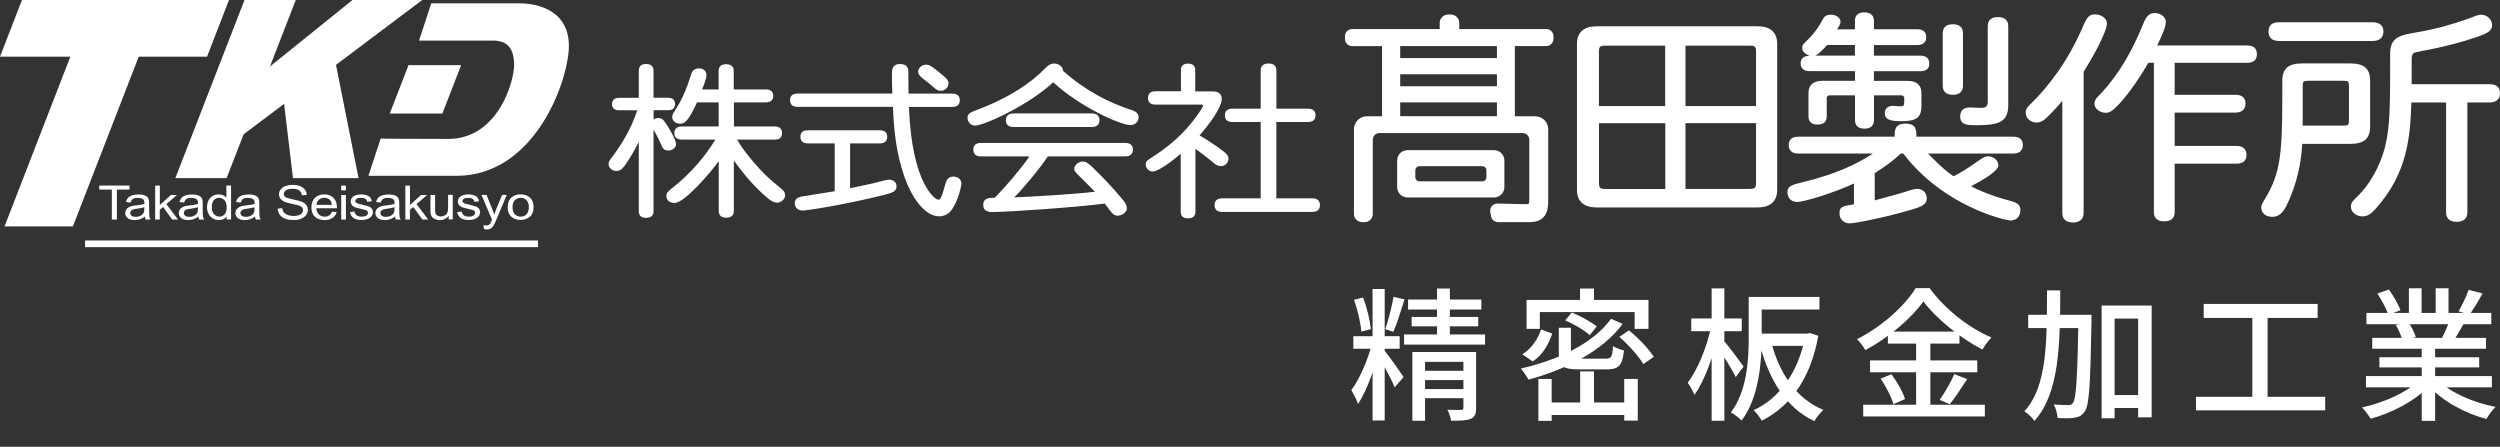
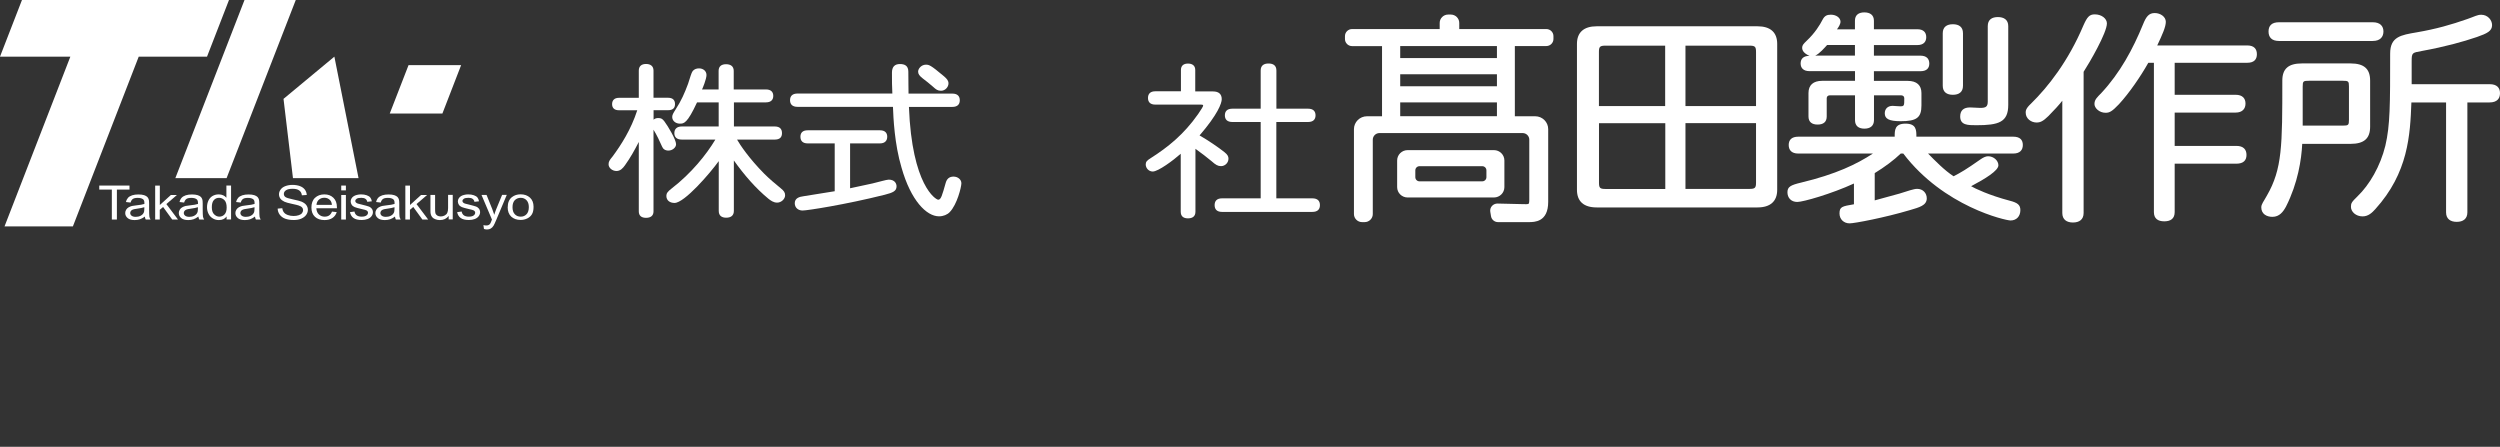
<svg xmlns="http://www.w3.org/2000/svg" width="263" height="47" viewBox="0 0 263 47" fill="none">
  <rect x="0" y="0" width="263" height="47" fill="#333333" stroke="none" />
-   <path d="M144.395 30.4H145.67V44.23H144.395V30.4ZM142.37 35.365H147.245V36.685H142.37V35.365ZM144.35 36.07L145.19 36.46C144.725 38.47 143.81 41.095 142.865 42.505C142.73 42.07 142.385 41.425 142.16 41.035C143.045 39.895 143.96 37.69 144.35 36.07ZM145.67 36.91C146.045 37.33 147.35 39.19 147.65 39.67L146.72 40.75C146.405 39.94 145.43 38.155 144.995 37.45L145.67 36.91ZM142.445 31.54L143.39 31.3C143.81 32.35 144.125 33.73 144.215 34.63L143.21 34.885C143.15 33.985 142.82 32.59 142.445 31.54ZM146.6 31.225L147.755 31.495C147.395 32.635 146.96 34.045 146.585 34.9L145.73 34.63C146.045 33.73 146.42 32.26 146.6 31.225ZM148.13 31.51H155.84V32.56H148.13V31.51ZM148.505 33.34H155.51V34.33H148.505V33.34ZM147.71 35.185H156.23V36.25H147.71V35.185ZM151.175 30.355H152.525V35.77H151.175V30.355ZM148.58 37.03H154.325V38.065H149.915V44.26H148.58V37.03ZM153.95 37.03H155.285V42.91C155.285 43.54 155.165 43.87 154.715 44.065C154.265 44.245 153.605 44.26 152.66 44.26C152.6 43.915 152.435 43.435 152.27 43.105C152.9 43.135 153.515 43.135 153.71 43.12C153.905 43.12 153.95 43.06 153.95 42.895V37.03ZM149.315 39.01H154.445V39.985H149.315V39.01ZM149.315 40.93H154.445V41.89H149.315V40.93ZM162.125 34.66L163.295 35.095C162.905 36.205 162.305 37.345 161.24 38.02L160.145 37.27C161.12 36.685 161.78 35.665 162.125 34.66ZM163.985 34.48H165.26V37.24C165.26 37.66 165.41 37.735 166.22 37.735C166.595 37.735 168.38 37.735 168.875 37.735C169.505 37.735 169.625 37.555 169.685 36.415C169.97 36.595 170.48 36.79 170.84 36.865C170.675 38.455 170.3 38.86 168.995 38.86C168.62 38.86 166.475 38.86 166.115 38.86C164.42 38.86 163.985 38.515 163.985 37.255V34.48ZM164.66 33.7L165.35 32.875C166.25 33.235 167.405 33.865 167.975 34.345L167.24 35.26C166.7 34.75 165.575 34.09 164.66 33.7ZM170.36 35.44L171.365 34.75C172.34 35.545 173.465 36.715 173.975 37.54L172.88 38.305C172.415 37.495 171.32 36.28 170.36 35.44ZM169.49 33.535L170.705 34.075C168.515 37 164.72 38.86 160.805 39.94C160.64 39.64 160.25 39.055 159.995 38.77C163.925 37.87 167.57 36.16 169.49 33.535ZM166.235 39.07H167.69V43.06H166.235V39.07ZM161.84 39.865H163.235V44.275H161.84V39.865ZM170.87 39.865H172.295V44.245H170.87V39.865ZM162.545 42.34H171.62V43.66H162.545V42.34ZM166.22 30.355H167.69V32.38H166.22V30.355ZM160.595 31.555H173.42V34.6H171.965V32.83H161.99V34.6H160.595V31.555ZM184.67 31.24H191.405V32.56H184.67V31.24ZM184.7 35.095H190.19V36.385H184.7V35.095ZM183.965 31.24H185.33V35.485C185.33 38.05 185.06 41.815 183.215 44.245C182.99 43.99 182.405 43.54 182.09 43.39C183.8 41.11 183.965 37.855 183.965 35.485V31.24ZM186.335 36.01C187.19 39.265 188.975 41.965 191.825 43.12C191.495 43.405 191.075 43.945 190.865 44.305C187.895 42.895 186.125 39.985 185.135 36.28L186.335 36.01ZM189.905 35.095H190.16L190.4 35.035L191.285 35.32C190.475 39.91 188.27 42.775 185.345 44.26C185.15 43.93 184.775 43.405 184.475 43.15C187.115 41.98 189.23 39.16 189.905 35.35V35.095ZM177.92 33.505H183.23V34.84H177.92V33.505ZM180.065 30.34H181.4V44.26H180.065V30.34ZM180.005 34.39L180.86 34.69C180.38 37.09 179.375 40.015 178.25 41.545C178.115 41.155 177.785 40.585 177.545 40.255C178.595 38.92 179.585 36.445 180.005 34.39ZM181.34 35.845C181.73 36.265 183.125 38.125 183.425 38.56L182.6 39.67C182.21 38.845 181.13 37.15 180.68 36.475L181.34 35.845ZM202.34 31.705C201.095 33.475 198.725 35.5 196.235 36.835C196.055 36.49 195.665 35.98 195.35 35.68C197.93 34.405 200.39 32.17 201.53 30.31H203C204.605 32.53 207.125 34.495 209.495 35.5C209.15 35.86 208.805 36.34 208.55 36.775C206.24 35.575 203.69 33.52 202.34 31.705ZM198.605 34.885H206.135V36.145H198.605V34.885ZM196.73 37.915H208.01V39.16H196.73V37.915ZM196.01 42.58H208.805V43.81H196.01V42.58ZM201.575 35.38H203.075V43.21H201.575V35.38ZM197.84 39.835L198.98 39.37C199.58 40.165 200.195 41.26 200.405 41.98L199.19 42.52C198.995 41.8 198.41 40.66 197.84 39.835ZM205.595 39.355L206.945 39.88C206.345 40.81 205.67 41.845 205.115 42.52L204.05 42.07C204.575 41.335 205.235 40.195 205.595 39.355ZM221.72 41.56H225.695V42.925H221.72V41.56ZM213.365 33.115H219.02V34.51H213.365V33.115ZM221.09 32.14H226.355V43.9H224.93V33.52H222.455V44.005H221.09V32.14ZM218.66 33.115H220.025C220.025 33.115 220.025 33.61 220.025 33.805C219.905 40.36 219.8 42.61 219.32 43.285C219.02 43.72 218.72 43.87 218.255 43.945C217.82 44.02 217.145 44.02 216.455 43.975C216.44 43.57 216.29 42.955 216.05 42.55C216.71 42.61 217.31 42.61 217.58 42.61C217.805 42.625 217.955 42.565 218.09 42.355C218.42 41.905 218.54 39.715 218.66 33.445V33.115ZM215.345 30.55H216.74C216.725 36.25 216.65 41.365 214.025 44.275C213.8 43.945 213.32 43.48 212.96 43.27C215.39 40.63 215.33 35.905 215.345 30.55ZM231.83 31.975H243.815V33.445H231.83V31.975ZM231.02 41.74H244.61V43.165H231.02V41.74ZM236.945 32.755H238.55V42.325H236.945V32.755ZM248.9 39.565H262.145V40.75H248.9V39.565ZM248.945 32.92H262.085V34.105H248.945V32.92ZM249.56 35.545H261.53V36.685H249.56V35.545ZM250.31 37.585H260.81V38.65H250.31V37.585ZM254.765 36.1H256.175V44.275H254.765V36.1ZM253.415 30.325H254.75V33.49H253.415V30.325ZM256.235 30.325H257.585V33.415H256.235V30.325ZM254.42 40.075L255.545 40.585C254.135 42.145 251.66 43.435 249.395 44.05C249.2 43.705 248.78 43.15 248.48 42.865C250.715 42.385 253.16 41.305 254.42 40.075ZM256.535 40.03C257.78 41.305 260.225 42.37 262.535 42.805C262.205 43.105 261.785 43.69 261.575 44.08C259.25 43.465 256.835 42.13 255.425 40.495L256.535 40.03ZM259.7 30.49L261.17 30.865C260.72 31.69 260.195 32.53 259.79 33.115L258.635 32.74C259.01 32.125 259.475 31.165 259.7 30.49ZM257.705 33.685L259.19 34.045C258.8 34.735 258.41 35.41 258.095 35.89L256.895 35.545C257.18 35.005 257.54 34.225 257.705 33.685ZM250.1 30.88L251.315 30.46C251.795 31.12 252.32 32.035 252.53 32.635L251.255 33.115C251.06 32.515 250.55 31.57 250.1 30.88ZM252.035 34.18L253.4 33.94C253.7 34.405 254.015 35.035 254.15 35.47L252.725 35.74C252.605 35.32 252.32 34.645 252.035 34.18Z" fill="white" />
  <g clip-path="url(#clip0_973_2412)">
    <path d="M23.838 18.738L31.115 0H25.722L18.446 18.738H23.838Z" fill="white" />
    <path d="M0.476 23.817L7.402 5.959H0L2.311 0H24.09L21.779 5.959H14.594L7.668 23.817H0.476Z" fill="white" />
-     <path d="M44.42 0L24.798 14.753L27.543 7.685L37.081 0H44.42Z" fill="white" />
    <path d="M29.826 10.401L30.82 18.738H37.718L35.176 5.959L29.826 10.401Z" fill="white" />
-     <path d="M40.044 14.58L38.762 18.495H48.02C56.011 18.495 59.547 9.168 59.827 5.322C60.128 1.164 56.648 0.353 54.687 0.353H45.366L44.084 4.269H51.844C53.426 4.269 54.085 5.135 54.085 6.853C54.085 8.572 52.39 14.615 47.152 14.615C41.913 14.615 40.044 14.58 40.044 14.58Z" fill="white" />
    <path d="M46.542 11.94L48.51 6.853H42.978L41.003 11.94H46.542Z" fill="white" />
    <path d="M11.765 23.096V19.944H10.442V19.521H13.621V19.944H12.297V23.096H11.765Z" fill="white" />
    <path d="M15.239 22.778C15.057 22.916 14.882 23.013 14.713 23.069C14.546 23.124 14.363 23.152 14.167 23.152C13.845 23.152 13.6 23.083 13.432 22.944C13.264 22.805 13.173 22.625 13.173 22.41C13.173 22.286 13.208 22.168 13.271 22.064C13.334 21.96 13.418 21.877 13.523 21.814C13.628 21.752 13.747 21.704 13.88 21.669C13.978 21.648 14.125 21.627 14.314 21.607C14.713 21.565 15.008 21.517 15.19 21.454C15.19 21.392 15.19 21.357 15.19 21.336C15.19 21.156 15.141 21.032 15.05 20.962C14.924 20.865 14.735 20.817 14.489 20.817C14.258 20.817 14.09 20.851 13.978 20.927C13.866 21.004 13.789 21.128 13.733 21.309L13.25 21.253C13.292 21.066 13.369 20.921 13.467 20.81C13.565 20.699 13.712 20.609 13.901 20.546C14.09 20.484 14.307 20.456 14.559 20.456C14.812 20.456 15.008 20.484 15.162 20.532C15.316 20.581 15.428 20.65 15.505 20.727C15.575 20.803 15.631 20.907 15.659 21.024C15.673 21.101 15.687 21.232 15.687 21.426V22.009C15.687 22.417 15.701 22.674 15.715 22.785C15.729 22.895 15.778 23 15.841 23.096H15.33C15.281 23.006 15.246 22.895 15.232 22.778H15.239ZM15.197 21.794C15.015 21.856 14.748 21.912 14.391 21.96C14.188 21.988 14.048 22.015 13.964 22.05C13.88 22.085 13.817 22.133 13.768 22.196C13.726 22.258 13.698 22.327 13.698 22.404C13.698 22.521 13.747 22.618 13.845 22.695C13.943 22.771 14.09 22.812 14.279 22.812C14.468 22.812 14.636 22.778 14.784 22.701C14.931 22.625 15.043 22.528 15.106 22.397C15.162 22.3 15.183 22.154 15.183 21.96V21.801L15.197 21.794Z" fill="white" />
    <path d="M16.324 23.096V19.528H16.814V21.565L17.977 20.512H18.614L17.501 21.468L18.726 23.096H18.117L17.157 21.773L16.807 22.071V23.096H16.317H16.324Z" fill="white" />
    <path d="M20.876 22.778C20.694 22.916 20.519 23.013 20.351 23.069C20.183 23.124 20.001 23.152 19.805 23.152C19.483 23.152 19.238 23.083 19.069 22.944C18.901 22.805 18.81 22.625 18.81 22.41C18.81 22.286 18.845 22.168 18.908 22.064C18.971 21.96 19.055 21.877 19.16 21.814C19.265 21.752 19.385 21.704 19.518 21.669C19.616 21.648 19.763 21.627 19.952 21.607C20.351 21.565 20.645 21.517 20.827 21.454C20.827 21.392 20.827 21.357 20.827 21.336C20.827 21.156 20.778 21.032 20.687 20.962C20.561 20.865 20.372 20.817 20.127 20.817C19.896 20.817 19.728 20.851 19.616 20.927C19.504 21.004 19.427 21.128 19.37 21.309L18.887 21.253C18.929 21.066 19.006 20.921 19.104 20.81C19.203 20.699 19.349 20.609 19.539 20.546C19.728 20.484 19.945 20.456 20.197 20.456C20.449 20.456 20.645 20.484 20.799 20.532C20.953 20.581 21.065 20.65 21.142 20.727C21.212 20.803 21.268 20.907 21.296 21.024C21.31 21.101 21.324 21.232 21.324 21.426V22.009C21.324 22.417 21.338 22.674 21.352 22.785C21.366 22.895 21.415 23 21.479 23.096H20.967C20.918 23.006 20.883 22.895 20.869 22.778H20.876ZM20.834 21.794C20.652 21.856 20.386 21.912 20.029 21.96C19.826 21.988 19.686 22.015 19.602 22.05C19.518 22.085 19.455 22.133 19.406 22.196C19.363 22.258 19.335 22.327 19.335 22.404C19.335 22.521 19.385 22.618 19.483 22.695C19.581 22.771 19.728 22.812 19.917 22.812C20.106 22.812 20.274 22.778 20.421 22.701C20.568 22.625 20.68 22.528 20.743 22.397C20.799 22.3 20.82 22.154 20.82 21.96V21.801L20.834 21.794Z" fill="white" />
    <path d="M23.838 23.096V22.771C23.656 23.027 23.383 23.152 23.026 23.152C22.795 23.152 22.585 23.096 22.389 22.979C22.193 22.861 22.046 22.708 21.941 22.5C21.836 22.299 21.779 22.064 21.779 21.801C21.779 21.537 21.829 21.309 21.927 21.101C22.025 20.893 22.172 20.727 22.361 20.616C22.557 20.505 22.767 20.449 23.012 20.449C23.187 20.449 23.341 20.484 23.481 20.546C23.621 20.609 23.726 20.699 23.817 20.803V19.521H24.308V23.09H23.852L23.838 23.096ZM22.284 21.801C22.284 22.133 22.361 22.383 22.522 22.542C22.683 22.701 22.865 22.791 23.075 22.791C23.285 22.791 23.474 22.715 23.621 22.556C23.768 22.397 23.845 22.161 23.845 21.835C23.845 21.482 23.768 21.218 23.614 21.059C23.46 20.9 23.271 20.81 23.047 20.81C22.823 20.81 22.648 20.886 22.501 21.045C22.354 21.205 22.284 21.454 22.284 21.801Z" fill="white" />
    <path d="M26.829 22.778C26.647 22.916 26.472 23.013 26.304 23.069C26.136 23.124 25.953 23.152 25.757 23.152C25.435 23.152 25.19 23.083 25.022 22.944C24.854 22.805 24.763 22.625 24.763 22.41C24.763 22.286 24.798 22.168 24.861 22.064C24.924 21.96 25.008 21.877 25.113 21.814C25.218 21.752 25.337 21.704 25.47 21.669C25.568 21.648 25.715 21.627 25.904 21.607C26.304 21.565 26.598 21.517 26.78 21.454C26.78 21.392 26.78 21.357 26.78 21.336C26.78 21.156 26.731 21.032 26.64 20.962C26.514 20.865 26.325 20.817 26.079 20.817C25.848 20.817 25.68 20.851 25.568 20.927C25.456 21.004 25.379 21.128 25.323 21.309L24.84 21.253C24.882 21.066 24.959 20.921 25.057 20.81C25.155 20.699 25.302 20.609 25.491 20.546C25.68 20.484 25.897 20.456 26.149 20.456C26.402 20.456 26.598 20.484 26.752 20.532C26.906 20.581 27.018 20.65 27.095 20.727C27.165 20.803 27.221 20.907 27.249 21.024C27.263 21.101 27.277 21.232 27.277 21.426V22.009C27.277 22.417 27.291 22.674 27.305 22.785C27.319 22.895 27.368 23 27.431 23.096H26.92C26.871 23.006 26.836 22.895 26.822 22.778H26.829ZM26.787 21.794C26.605 21.856 26.339 21.912 25.982 21.96C25.778 21.988 25.638 22.015 25.554 22.05C25.47 22.085 25.407 22.133 25.358 22.196C25.316 22.258 25.288 22.327 25.288 22.404C25.288 22.521 25.337 22.618 25.435 22.695C25.533 22.771 25.68 22.812 25.869 22.812C26.058 22.812 26.227 22.778 26.374 22.701C26.521 22.625 26.633 22.528 26.696 22.397C26.752 22.3 26.773 22.154 26.773 21.96V21.801L26.787 21.794Z" fill="white" />
    <path d="M29.203 21.946L29.7 21.905C29.721 22.085 29.777 22.23 29.868 22.341C29.952 22.459 30.092 22.549 30.274 22.618C30.456 22.688 30.66 22.722 30.891 22.722C31.094 22.722 31.269 22.695 31.43 22.639C31.591 22.584 31.703 22.514 31.773 22.417C31.843 22.32 31.885 22.223 31.885 22.113C31.885 22.002 31.85 21.905 31.773 21.821C31.703 21.738 31.577 21.669 31.409 21.613C31.304 21.579 31.066 21.517 30.695 21.44C30.323 21.364 30.071 21.288 29.917 21.218C29.728 21.128 29.581 21.018 29.49 20.886C29.399 20.754 29.35 20.602 29.35 20.442C29.35 20.262 29.406 20.096 29.525 19.937C29.637 19.777 29.805 19.659 30.029 19.576C30.253 19.493 30.498 19.451 30.765 19.451C31.059 19.451 31.325 19.493 31.549 19.576C31.773 19.659 31.948 19.784 32.074 19.95C32.193 20.117 32.263 20.304 32.27 20.512L31.759 20.546C31.731 20.318 31.64 20.151 31.479 20.034C31.318 19.916 31.087 19.86 30.779 19.86C30.47 19.86 30.225 19.916 30.078 20.02C29.931 20.124 29.861 20.248 29.861 20.401C29.861 20.532 29.91 20.636 30.015 20.72C30.12 20.803 30.386 20.886 30.814 20.976C31.248 21.066 31.542 21.142 31.703 21.205C31.934 21.302 32.109 21.419 32.221 21.572C32.333 21.724 32.389 21.891 32.389 22.078C32.389 22.265 32.326 22.445 32.207 22.611C32.088 22.778 31.906 22.909 31.682 23.006C31.458 23.103 31.199 23.145 30.912 23.145C30.547 23.145 30.246 23.096 30.001 23.006C29.756 22.916 29.567 22.771 29.427 22.584C29.287 22.397 29.217 22.182 29.21 21.939L29.203 21.946Z" fill="white" />
    <path d="M34.91 22.258L35.422 22.313C35.345 22.577 35.191 22.785 34.974 22.93C34.756 23.076 34.476 23.152 34.14 23.152C33.713 23.152 33.377 23.034 33.132 22.805C32.88 22.57 32.761 22.244 32.761 21.821C32.761 21.399 32.887 21.045 33.139 20.81C33.391 20.574 33.72 20.449 34.119 20.449C34.518 20.449 34.826 20.567 35.072 20.803C35.317 21.038 35.443 21.371 35.443 21.794C35.443 21.821 35.443 21.856 35.443 21.912H33.279C33.3 22.196 33.384 22.41 33.552 22.563C33.72 22.715 33.916 22.792 34.161 22.792C34.343 22.792 34.497 22.75 34.623 22.667C34.749 22.584 34.854 22.445 34.924 22.265L34.91 22.258ZM33.293 21.551H34.917C34.896 21.336 34.833 21.17 34.728 21.059C34.574 20.893 34.371 20.803 34.119 20.803C33.895 20.803 33.706 20.872 33.552 21.004C33.398 21.135 33.314 21.323 33.293 21.544V21.551Z" fill="white" />
    <path d="M35.898 20.027V19.521H36.388V20.027H35.898ZM35.898 23.096V20.512H36.388V23.096H35.898Z" fill="white" />
    <path d="M36.801 22.32L37.291 22.251C37.319 22.424 37.397 22.556 37.523 22.653C37.649 22.743 37.824 22.792 38.048 22.792C38.272 22.792 38.44 22.75 38.552 22.667C38.664 22.584 38.713 22.487 38.713 22.376C38.713 22.279 38.664 22.203 38.566 22.14C38.496 22.099 38.328 22.05 38.062 21.995C37.698 21.912 37.453 21.842 37.312 21.787C37.172 21.724 37.067 21.648 36.997 21.537C36.927 21.426 36.892 21.316 36.892 21.191C36.892 21.073 36.92 20.969 36.983 20.872C37.039 20.775 37.123 20.692 37.228 20.63C37.306 20.581 37.41 20.539 37.544 20.505C37.677 20.47 37.817 20.449 37.971 20.449C38.202 20.449 38.398 20.477 38.573 20.539C38.748 20.602 38.874 20.678 38.951 20.775C39.028 20.872 39.091 21.011 39.119 21.177L38.636 21.232C38.615 21.101 38.552 20.997 38.447 20.921C38.342 20.844 38.195 20.81 38.006 20.81C37.782 20.81 37.621 20.844 37.523 20.907C37.425 20.976 37.376 21.052 37.376 21.142C37.376 21.198 37.397 21.253 37.438 21.295C37.481 21.343 37.544 21.378 37.628 21.413C37.677 21.426 37.824 21.468 38.062 21.523C38.412 21.607 38.65 21.676 38.79 21.724C38.93 21.773 39.035 21.856 39.112 21.953C39.189 22.057 39.231 22.182 39.231 22.327C39.231 22.473 39.182 22.611 39.084 22.743C38.986 22.875 38.853 22.972 38.671 23.041C38.489 23.11 38.286 23.145 38.055 23.145C37.677 23.145 37.389 23.076 37.193 22.937C36.997 22.799 36.871 22.591 36.815 22.313L36.801 22.32Z" fill="white" />
    <path d="M41.556 22.778C41.374 22.916 41.199 23.013 41.031 23.069C40.863 23.124 40.681 23.152 40.485 23.152C40.163 23.152 39.917 23.083 39.749 22.944C39.581 22.805 39.49 22.625 39.49 22.41C39.49 22.286 39.525 22.168 39.588 22.064C39.651 21.96 39.735 21.877 39.84 21.814C39.945 21.752 40.065 21.704 40.197 21.669C40.296 21.648 40.443 21.627 40.632 21.607C41.031 21.565 41.325 21.517 41.507 21.454C41.507 21.392 41.507 21.357 41.507 21.336C41.507 21.156 41.458 21.032 41.367 20.962C41.241 20.865 41.052 20.817 40.807 20.817C40.576 20.817 40.408 20.851 40.296 20.927C40.184 21.004 40.106 21.128 40.05 21.309L39.567 21.253C39.609 21.066 39.686 20.921 39.784 20.81C39.882 20.699 40.029 20.609 40.219 20.546C40.408 20.484 40.625 20.456 40.877 20.456C41.129 20.456 41.325 20.484 41.479 20.532C41.633 20.581 41.745 20.65 41.822 20.727C41.892 20.803 41.948 20.907 41.976 21.024C41.99 21.101 42.004 21.232 42.004 21.426V22.009C42.004 22.417 42.018 22.674 42.032 22.785C42.046 22.895 42.095 23 42.158 23.096H41.647C41.598 23.006 41.563 22.895 41.549 22.778H41.556ZM41.514 21.794C41.332 21.856 41.066 21.912 40.709 21.96C40.506 21.988 40.366 22.015 40.282 22.05C40.197 22.085 40.135 22.133 40.086 22.196C40.044 22.258 40.016 22.327 40.016 22.404C40.016 22.521 40.065 22.618 40.163 22.695C40.261 22.771 40.408 22.812 40.597 22.812C40.786 22.812 40.954 22.778 41.101 22.701C41.248 22.625 41.36 22.528 41.423 22.397C41.479 22.3 41.5 22.154 41.5 21.96V21.801L41.514 21.794Z" fill="white" />
    <path d="M42.642 23.096V19.528H43.132V21.565L44.294 20.512H44.932L43.818 21.468L45.044 23.096H44.435L43.475 21.773L43.125 22.071V23.096H42.635H42.642Z" fill="white" />
    <path d="M47.201 23.096V22.715C46.977 23.006 46.669 23.152 46.276 23.152C46.108 23.152 45.947 23.124 45.793 23.062C45.646 23.006 45.534 22.93 45.464 22.84C45.394 22.75 45.338 22.646 45.31 22.514C45.289 22.431 45.282 22.293 45.282 22.105V20.505H45.772V21.939C45.772 22.168 45.779 22.32 45.8 22.404C45.828 22.521 45.898 22.611 45.996 22.674C46.094 22.736 46.22 22.771 46.367 22.771C46.514 22.771 46.655 22.736 46.781 22.667C46.907 22.598 47.005 22.508 47.054 22.39C47.11 22.272 47.138 22.105 47.138 21.884V20.498H47.628V23.083H47.187L47.201 23.096Z" fill="white" />
    <path d="M48.076 22.32L48.566 22.251C48.594 22.424 48.671 22.556 48.797 22.653C48.923 22.743 49.099 22.792 49.323 22.792C49.547 22.792 49.715 22.75 49.827 22.667C49.939 22.584 49.988 22.487 49.988 22.376C49.988 22.279 49.939 22.203 49.841 22.14C49.771 22.099 49.603 22.05 49.337 21.995C48.973 21.912 48.727 21.842 48.587 21.787C48.447 21.724 48.342 21.648 48.272 21.537C48.202 21.426 48.167 21.316 48.167 21.191C48.167 21.073 48.195 20.969 48.258 20.872C48.314 20.775 48.398 20.692 48.503 20.63C48.58 20.581 48.685 20.539 48.819 20.505C48.952 20.47 49.092 20.449 49.246 20.449C49.477 20.449 49.673 20.477 49.848 20.539C50.023 20.602 50.149 20.678 50.226 20.775C50.303 20.872 50.366 21.011 50.394 21.177L49.911 21.232C49.89 21.101 49.827 20.997 49.722 20.921C49.617 20.844 49.47 20.81 49.281 20.81C49.057 20.81 48.895 20.844 48.797 20.907C48.699 20.976 48.65 21.052 48.65 21.142C48.65 21.198 48.671 21.253 48.713 21.295C48.755 21.343 48.819 21.378 48.903 21.413C48.952 21.426 49.099 21.468 49.337 21.523C49.687 21.607 49.925 21.676 50.065 21.724C50.205 21.773 50.31 21.856 50.387 21.953C50.464 22.057 50.506 22.182 50.506 22.327C50.506 22.473 50.457 22.611 50.359 22.743C50.261 22.875 50.128 22.972 49.946 23.041C49.764 23.11 49.561 23.145 49.33 23.145C48.952 23.145 48.664 23.076 48.468 22.937C48.272 22.799 48.146 22.591 48.09 22.313L48.076 22.32Z" fill="white" />
    <path d="M50.912 24.087L50.856 23.679C50.962 23.706 51.059 23.72 51.136 23.72C51.249 23.72 51.333 23.706 51.403 23.672C51.473 23.637 51.522 23.595 51.564 23.533C51.592 23.491 51.648 23.381 51.711 23.207C51.718 23.18 51.732 23.145 51.753 23.096L50.653 20.505H51.185L51.788 22.002C51.865 22.189 51.935 22.39 51.998 22.598C52.054 22.397 52.124 22.203 52.201 22.009L52.824 20.498H53.315L52.208 23.131C52.089 23.415 51.998 23.609 51.935 23.72C51.851 23.866 51.746 23.97 51.634 24.039C51.522 24.108 51.389 24.143 51.228 24.143C51.13 24.143 51.025 24.122 50.912 24.087Z" fill="white" />
    <path d="M53.413 21.801C53.413 21.323 53.56 20.969 53.861 20.733C54.113 20.54 54.414 20.442 54.771 20.442C55.17 20.442 55.499 20.56 55.752 20.789C56.004 21.018 56.13 21.343 56.13 21.752C56.13 22.085 56.074 22.348 55.962 22.535C55.85 22.722 55.688 22.875 55.471 22.979C55.254 23.083 55.023 23.138 54.771 23.138C54.365 23.138 54.036 23.02 53.784 22.792C53.532 22.556 53.406 22.223 53.406 21.787L53.413 21.801ZM53.917 21.801C53.917 22.133 54.001 22.383 54.162 22.542C54.323 22.708 54.526 22.792 54.778 22.792C55.03 22.792 55.226 22.708 55.387 22.542C55.548 22.376 55.633 22.126 55.633 21.787C55.633 21.468 55.548 21.226 55.387 21.059C55.226 20.893 55.023 20.81 54.778 20.81C54.533 20.81 54.33 20.893 54.162 21.052C54.001 21.219 53.917 21.461 53.917 21.794V21.801Z" fill="white" />
-     <path d="M56.599 25.3H8.95V26.007H56.599V25.3Z" fill="white" />
    <path d="M68.756 10.284H70.283C70.794 10.284 71.011 10.547 71.011 10.949C71.011 11.351 70.794 11.593 70.283 11.593H68.756V12.591C68.91 12.453 69.071 12.418 69.246 12.418C69.54 12.418 69.68 12.487 69.891 12.764C70.262 13.256 71.123 14.684 71.123 15.176C71.123 15.522 70.731 15.841 70.318 15.841C69.968 15.841 69.751 15.668 69.652 15.425C69.4 14.85 69.085 14.185 68.749 13.645V22.237C68.749 22.708 68.434 22.916 67.965 22.916C67.496 22.916 67.201 22.708 67.201 22.237V14.933C66.732 15.841 66.34 16.555 65.752 17.38C65.514 17.712 65.261 17.989 64.848 17.989C64.435 17.989 64.022 17.677 64.022 17.29C64.022 17.026 64.099 16.867 64.435 16.472C65.339 15.252 66.375 13.645 67.04 11.6H65.121C64.61 11.6 64.393 11.337 64.393 10.956C64.393 10.575 64.61 10.29 65.121 10.29H67.201V7.429C67.201 6.937 67.516 6.729 67.965 6.729C68.413 6.729 68.749 6.937 68.749 7.429V10.29L68.756 10.284ZM77.209 9.41H80.584C81.116 9.41 81.348 9.688 81.348 10.09C81.348 10.492 81.109 10.769 80.584 10.769H77.209V13.305H81.502C82.048 13.305 82.265 13.582 82.265 14.005C82.265 14.428 82.048 14.684 81.502 14.684H77.538C77.853 15.245 78.812 16.673 80.402 18.28C80.948 18.821 81.502 19.292 82.125 19.798C82.475 20.075 82.594 20.255 82.594 20.546C82.594 20.927 82.202 21.316 81.754 21.316C81.362 21.316 81.067 21.087 80.829 20.9C79.478 19.784 78.301 18.419 77.202 16.881V22.189C77.202 22.681 76.887 22.902 76.396 22.902C75.906 22.902 75.612 22.674 75.612 22.189V16.95C74.709 18.211 72.005 21.35 70.962 21.35C70.493 21.35 70.101 21.108 70.101 20.602C70.101 20.338 70.241 20.145 70.668 19.819C72.727 18.232 74.317 16.257 75.255 14.684H71.725C71.179 14.684 70.941 14.407 70.941 14.005C70.941 13.603 71.179 13.305 71.725 13.305H75.605V10.769H73.329C72.293 13.007 71.935 13.007 71.522 13.007C71.074 13.007 70.717 12.709 70.717 12.307C70.717 12.078 70.836 11.891 71.067 11.524C71.676 10.595 72.026 9.778 72.384 8.815C72.601 8.17 72.72 7.678 72.874 7.47C73.049 7.276 73.266 7.193 73.539 7.193C73.973 7.193 74.323 7.47 74.323 7.893C74.323 8.316 73.91 9.307 73.854 9.41H75.598V7.456C75.598 6.964 75.913 6.756 76.382 6.756C76.852 6.756 77.188 6.964 77.188 7.456V9.41H77.209Z" fill="white" />
    <path d="M93.876 9.847C93.834 9.112 93.834 8.503 93.834 7.643C93.834 7.047 94.107 6.736 94.674 6.736C95.165 6.736 95.557 6.909 95.557 7.539C95.557 8.759 95.578 9.203 95.578 9.847H100.186C100.732 9.847 100.97 10.124 100.97 10.547C100.97 10.97 100.732 11.247 100.186 11.247H95.62C95.935 19.542 98.463 21.011 98.701 21.011C98.995 21.011 99.114 20.553 99.486 19.244C99.605 18.821 99.857 18.578 100.312 18.578C100.767 18.578 101.138 18.89 101.138 19.278C101.138 19.666 100.69 21.517 99.906 22.32C99.653 22.584 99.24 22.757 98.785 22.757C97.469 22.757 95.823 21.101 94.842 17.636C94.1 15.155 93.981 12.397 93.939 11.24H83.897C83.35 11.24 83.112 10.963 83.112 10.54C83.112 10.117 83.35 9.84 83.897 9.84H93.876V9.847ZM89.429 15.086V19.805C90.171 19.645 90.921 19.493 91.782 19.299C92.609 19.105 93.176 18.918 93.491 18.897C94.177 18.897 94.317 19.368 94.317 19.597C94.317 20.089 93.967 20.262 93.064 20.491C88.89 21.537 84.905 22.147 84.436 22.147C83.967 22.147 83.609 21.849 83.609 21.378C83.609 20.851 84.079 20.699 84.534 20.643C85.318 20.519 86.712 20.297 87.811 20.117V15.086H84.968C84.436 15.086 84.205 14.809 84.205 14.386C84.205 13.963 84.443 13.707 84.968 13.707H92.573C93.106 13.707 93.337 13.984 93.337 14.386C93.337 14.788 93.099 15.086 92.573 15.086H89.436H89.429ZM99.331 8.045C99.626 8.309 99.78 8.482 99.78 8.78C99.78 9.147 99.443 9.549 98.995 9.549C98.645 9.549 98.463 9.41 98.155 9.126C97.805 8.828 97.413 8.496 97.076 8.253C96.74 7.99 96.586 7.796 96.586 7.539C96.586 7.193 96.957 6.805 97.392 6.805C97.728 6.805 97.861 6.805 99.331 8.045Z" fill="white" />
-     <path d="M119.038 11.572C119.605 11.746 119.78 12.03 119.78 12.342C119.78 12.813 119.388 13.159 118.94 13.159C117.84 13.159 113.548 11.205 110.802 8.655C108.197 11.081 103.505 13.215 102.567 13.215C102.133 13.215 101.782 12.834 101.782 12.376C101.782 11.974 102.098 11.815 102.686 11.593C106.138 10.318 108.491 8.711 109.962 7.172C110.312 6.805 110.592 6.68 110.886 6.68C111.419 6.68 111.867 7.082 111.825 7.449C114.157 9.528 116.65 10.803 119.038 11.572ZM110.228 16.451C109.542 17.532 107.875 19.562 106.699 20.768C108.835 20.664 112.777 20.456 115.186 20.172C114.752 19.715 114.108 19.091 113.443 18.426C113.127 18.128 113.008 17.934 113.008 17.761C113.008 17.38 113.457 16.991 113.912 16.991C114.304 16.991 114.556 17.255 114.934 17.601C116.069 18.668 117.189 19.909 118.016 20.886C118.352 21.288 118.548 21.565 118.548 21.918C118.548 22.3 118.058 22.688 117.588 22.688C117.196 22.688 117 22.445 116.748 22.113C116.573 21.87 116.356 21.586 116.216 21.413C113.471 21.794 105.977 22.306 104.395 22.306C103.785 22.306 103.435 22.078 103.435 21.572C103.435 20.803 104.121 20.803 104.654 20.803C105.886 19.528 107.245 17.955 108.302 16.451H103.183C102.637 16.451 102.399 16.174 102.399 15.737C102.399 15.301 102.637 15.037 103.183 15.037H118.38C118.926 15.037 119.185 15.315 119.185 15.737C119.185 16.16 118.933 16.451 118.38 16.451H110.242H110.228ZM106.622 13.36C106.054 13.36 105.816 13.062 105.816 12.647C105.816 12.231 106.054 11.933 106.622 11.933H114.857C115.424 11.933 115.663 12.231 115.663 12.647C115.663 13.062 115.424 13.36 114.857 13.36H106.622Z" fill="white" />
    <path d="M125.74 9.618H127.603C128.212 9.618 128.527 9.896 128.527 10.436C128.527 10.859 128.114 12.023 126.195 14.247C127.078 14.753 128.212 15.522 128.821 16.014C129.158 16.278 129.235 16.472 129.235 16.694C129.235 17.116 128.884 17.477 128.45 17.477C128.114 17.477 127.883 17.338 127.449 16.95C126.959 16.534 126.412 16.132 125.761 15.654V22.272C125.761 22.764 125.446 22.972 124.977 22.972C124.508 22.972 124.213 22.764 124.213 22.272V16.174C123.429 16.874 121.839 18.045 121.272 18.045C120.859 18.045 120.53 17.698 120.53 17.296C120.53 17.019 120.67 16.874 121.062 16.631C122.848 15.495 124.536 14.15 126.041 12.002C126.377 11.51 126.573 11.198 126.573 11.108C126.573 11.018 126.475 11.004 126.356 11.004H121.531C120.999 11.004 120.768 10.727 120.768 10.304C120.768 9.882 121.006 9.604 121.531 9.604H124.234V7.366C124.234 6.895 124.529 6.687 124.977 6.687C125.425 6.687 125.74 6.895 125.74 7.366V9.604V9.618ZM134.27 12.834V20.865H138.051C138.619 20.865 138.857 21.142 138.857 21.579C138.857 22.015 138.619 22.293 138.051 22.293H128.562C128.016 22.293 127.778 22.015 127.778 21.579C127.778 21.142 128.016 20.865 128.562 20.865H132.624V12.834H129.641C129.095 12.834 128.856 12.556 128.856 12.134C128.856 11.711 129.095 11.434 129.641 11.434H132.624V7.415C132.624 6.888 132.96 6.68 133.45 6.68C133.941 6.68 134.277 6.888 134.277 7.415V11.434H137.61C138.156 11.434 138.395 11.711 138.395 12.134C138.395 12.556 138.156 12.834 137.61 12.834H134.277H134.27Z" fill="white" />
    <path d="M158.262 19.687V16.881C158.262 16.278 157.765 15.793 157.163 15.793H148.08C147.47 15.793 146.98 16.285 146.98 16.881V19.687C146.98 20.29 147.477 20.775 148.08 20.775H157.163C157.772 20.775 158.262 20.283 158.262 19.687ZM156.371 17.92V18.641C156.371 18.883 156.175 19.077 155.93 19.077H149.333C149.088 19.077 148.892 18.883 148.892 18.641V17.92C148.892 17.677 149.088 17.483 149.333 17.483H155.93C156.175 17.483 156.371 17.677 156.371 17.92Z" fill="white" />
    <path d="M162.681 3.056H153.514V2.412C153.514 1.926 153.115 1.531 152.625 1.531H152.344C151.854 1.531 151.455 1.926 151.455 2.412V3.056H142.239C141.826 3.056 141.49 3.389 141.49 3.797V4.109C141.49 4.518 141.826 4.851 142.239 4.851H145.39V12.231H143.808C143.051 12.231 142.435 12.841 142.435 13.589V22.521C142.435 22.986 142.82 23.367 143.29 23.367H143.563C144.032 23.367 144.417 22.986 144.417 22.521V14.698C144.417 14.31 144.732 13.998 145.124 13.998H160.181C160.566 13.998 160.881 14.31 160.881 14.691V21.024C160.881 21.357 160.825 21.426 160.818 21.433C160.755 21.496 160.398 21.482 160.202 21.475L157.534 21.413C157.317 21.413 157.1 21.503 156.953 21.669C156.805 21.835 156.742 22.057 156.777 22.272L156.854 22.743C156.91 23.103 157.226 23.367 157.59 23.367H160.811C161.427 23.367 162.87 23.367 162.87 21.239V13.582C162.87 12.841 162.261 12.231 161.505 12.231H159.362V4.844H162.674C163.087 4.844 163.423 4.511 163.423 4.102V3.797C163.423 3.389 163.087 3.056 162.674 3.056H162.681ZM157.478 10.769V12.224H147.302V10.769H157.478ZM157.478 7.81V9.078H147.302V7.81H157.478ZM157.478 4.844V6.112H147.302V4.844H157.478Z" fill="white" />
    <path d="M165.896 4.615C165.896 3.409 166.617 2.765 167.968 2.765H184.888C186.246 2.765 186.961 3.402 186.961 4.615V19.971C186.961 21.177 186.239 21.822 184.888 21.822H167.968C166.61 21.822 165.896 21.184 165.896 19.971V4.615ZM175.182 4.802H168.928C168.319 4.802 168.207 4.899 168.207 5.468V11.157H175.175V4.802H175.182ZM175.182 12.959H168.214V19.216C168.214 19.784 168.319 19.881 168.935 19.881H175.189V12.965L175.182 12.959ZM177.311 11.157H184.734V5.468C184.734 4.899 184.629 4.802 184.012 4.802H177.311V11.15V11.157ZM177.311 19.874H184.012C184.622 19.874 184.734 19.777 184.734 19.209V12.951H177.311V19.867V19.874Z" fill="white" />
    <path d="M199.321 14.379C199.321 13.693 199.321 13.007 200.463 13.007C201.604 13.007 201.604 13.693 201.604 14.379H211.794C212.515 14.379 212.802 14.732 212.802 15.252C212.802 15.772 212.508 16.153 211.794 16.153H202.83C203.551 16.887 204.56 17.927 205.519 18.544C206.289 18.142 206.794 17.858 208.341 16.77C208.607 16.583 208.901 16.437 209.14 16.437C209.749 16.437 210.232 16.908 210.232 17.387C210.232 17.955 208.845 18.807 207.361 19.59C207.76 19.826 209.252 20.54 211.402 21.108C212.256 21.323 212.543 21.558 212.543 22.106C212.543 22.743 212.144 23.194 211.507 23.194C211.002 23.194 204.482 21.745 200.225 16.153H199.959C199.216 16.867 198.257 17.574 197.22 18.211V21.08C198.075 20.844 198.873 20.63 199.825 20.366C200.68 20.103 201.317 19.867 201.688 19.867C202.298 19.867 202.697 20.318 202.697 20.865C202.697 21.62 201.898 21.814 200.939 22.099C198.25 22.902 195.084 23.498 194.58 23.498C193.971 23.498 193.516 23.069 193.516 22.459C193.516 21.745 193.782 21.704 195.035 21.489V19.306C192.668 20.394 189.685 21.246 189.076 21.246C188.41 21.246 188.039 20.796 188.039 20.228C188.039 19.659 188.361 19.472 189.475 19.209C193.145 18.329 195.329 17.269 197.031 16.153H189.181C188.488 16.153 188.172 15.8 188.172 15.252C188.172 14.705 188.495 14.379 189.181 14.379H199.321ZM197.136 3.077H201.709C202.347 3.077 202.641 3.409 202.641 3.908C202.641 4.407 202.347 4.74 201.709 4.74H197.136V5.856H202.031C202.669 5.856 202.963 6.188 202.963 6.687C202.963 7.186 202.669 7.491 202.031 7.491H197.136V8.51H200.701C201.632 8.51 202.136 8.96 202.136 9.792V11.094C202.136 12.376 201.632 12.751 199.952 12.751C198.698 12.751 198.278 12.487 198.278 11.919C198.278 11.469 198.572 11.136 199.104 11.136C199.37 11.136 199.559 11.184 199.902 11.184C200.33 11.184 200.33 11.115 200.33 10.332C200.33 10.145 200.197 10.027 199.987 10.027H197.143V12.633C197.143 13.249 196.744 13.534 196.135 13.534C195.526 13.534 195.147 13.249 195.147 12.633V10.027H192.514C192.304 10.027 192.171 10.145 192.171 10.332V12.252C192.171 12.848 191.8 13.104 191.212 13.104C190.623 13.104 190.252 12.841 190.252 12.252V9.785C190.252 8.953 190.756 8.503 191.688 8.503H195.147V7.484H190.357C189.72 7.484 189.426 7.151 189.426 6.68C189.426 6.181 189.72 5.876 190.357 5.876C189.825 5.641 189.587 5.357 189.587 5.024C189.587 4.761 189.72 4.622 190.063 4.289C190.918 3.486 191.45 2.633 191.737 2.065C191.947 1.663 192.192 1.545 192.612 1.545C193.173 1.545 193.621 1.878 193.621 2.28C193.621 2.543 193.411 2.869 193.25 3.084H195.14V2.183C195.14 1.566 195.54 1.303 196.128 1.303C196.716 1.303 197.136 1.566 197.136 2.183V3.084V3.077ZM195.14 4.733H192.213C191.947 5.017 191.415 5.655 190.96 5.849H195.14V4.733ZM204.377 3.499C204.377 2.834 204.805 2.55 205.442 2.55C206.079 2.55 206.506 2.834 206.506 3.499V9.022C206.506 9.688 206.079 9.972 205.442 9.972C204.805 9.972 204.377 9.688 204.377 9.022V3.499ZM209.112 2.744C209.112 2.079 209.539 1.795 210.176 1.795C210.813 1.795 211.268 2.079 211.268 2.744V11.039C211.268 12.861 210.26 13.173 207.914 13.173C207.011 13.173 206.212 13.173 206.212 12.252C206.212 11.635 206.555 11.302 207.249 11.302C207.543 11.302 208.047 11.351 208.313 11.351C208.901 11.351 209.112 11.233 209.112 10.685V2.744Z" fill="white" />
    <path d="M216.962 10.588C216.696 10.942 216.002 11.704 215.498 12.203C214.938 12.751 214.644 12.889 214.245 12.889C213.684 12.889 213.103 12.487 213.103 11.85C213.103 11.663 213.103 11.42 213.663 10.9C215.47 9.126 217.578 6.445 219.175 2.675C219.574 1.774 219.812 1.511 220.372 1.511C221.094 1.511 221.647 1.961 221.647 2.46C221.647 3.458 219.812 6.604 219.196 7.553V22.41C219.196 23.096 218.74 23.408 218.075 23.408C217.41 23.408 216.955 23.096 216.955 22.41V10.588H216.962ZM228.776 6.604V9.972H235.191C235.912 9.972 236.227 10.353 236.227 10.893C236.227 11.434 235.905 11.843 235.191 11.843H228.776V15.349H235.268C236.01 15.349 236.332 15.73 236.332 16.299C236.332 16.867 236.01 17.22 235.268 17.22H228.776V22.313C228.776 23 228.349 23.284 227.683 23.284C227.018 23.284 226.591 23 226.591 22.313V6.604H226.003C225.204 8.025 224.007 9.778 222.914 10.963C222.172 11.746 221.906 11.864 221.507 11.864C220.841 11.864 220.337 11.365 220.337 10.942C220.337 10.471 220.631 10.228 221.059 9.785C223.026 7.678 224.385 5.163 225.449 2.557C225.772 1.753 226.059 1.372 226.675 1.372C227.291 1.372 227.844 1.774 227.844 2.294C227.844 2.813 227.501 3.596 226.941 4.781H236.416C237.138 4.781 237.425 5.163 237.425 5.703C237.425 6.244 237.131 6.604 236.416 6.604H228.783H228.776Z" fill="white" />
    <path d="M242.194 15.134C242.117 16.77 241.739 19.258 240.492 21.724C240.198 22.272 239.799 22.812 239.056 22.812C238.447 22.812 237.887 22.508 237.887 21.814C237.887 21.461 238.153 21.177 238.475 20.581C240.1 17.761 240.1 15.321 240.1 8.475C240.1 7.241 240.737 6.673 242.152 6.673H247.285C248.693 6.673 249.337 7.241 249.337 8.475V13.333C249.337 14.566 248.7 15.134 247.285 15.134H242.201H242.194ZM239.743 4.31C238.972 4.31 238.65 3.908 238.65 3.312C238.65 2.716 238.972 2.342 239.743 2.342H249.617C250.387 2.342 250.738 2.744 250.738 3.312C250.738 3.881 250.394 4.31 249.617 4.31H239.743ZM242.243 13.215H246.445C247.054 13.215 247.11 13.166 247.11 12.598V9.112C247.11 8.544 247.054 8.496 246.445 8.496H242.908C242.299 8.496 242.243 8.544 242.243 9.112V13.215ZM253.714 8.856H261.907C262.678 8.856 263 9.237 263 9.805C263 10.374 262.678 10.776 261.907 10.776H259.568V22.341C259.568 23.027 259.113 23.339 258.448 23.339C257.783 23.339 257.327 23.027 257.327 22.341V10.776H253.679C253.546 14.213 253.357 18.169 249.876 22.009C249.554 22.362 249.155 22.764 248.546 22.764C247.824 22.764 247.32 22.265 247.32 21.766C247.32 21.385 247.376 21.267 248.013 20.65C249.267 19.445 250.408 17.497 250.941 15.321C251.445 13.166 251.445 11.011 251.445 5.627C251.445 3.853 252.586 3.687 254.239 3.402C256.291 3.049 257.86 2.599 259.561 2.003C260.332 1.739 260.598 1.552 261.025 1.552C261.718 1.552 262.167 2.12 262.167 2.64C262.167 3.257 261.662 3.513 260.57 3.894C259.106 4.393 257.243 4.913 254.771 5.364C253.763 5.551 253.707 5.53 253.707 6.452V8.842L253.714 8.856Z" fill="white" />
  </g>
  <defs>
    <clipPath id="clip0_973_2412">
      <rect width="263" height="26" fill="white" />
    </clipPath>
  </defs>
</svg>